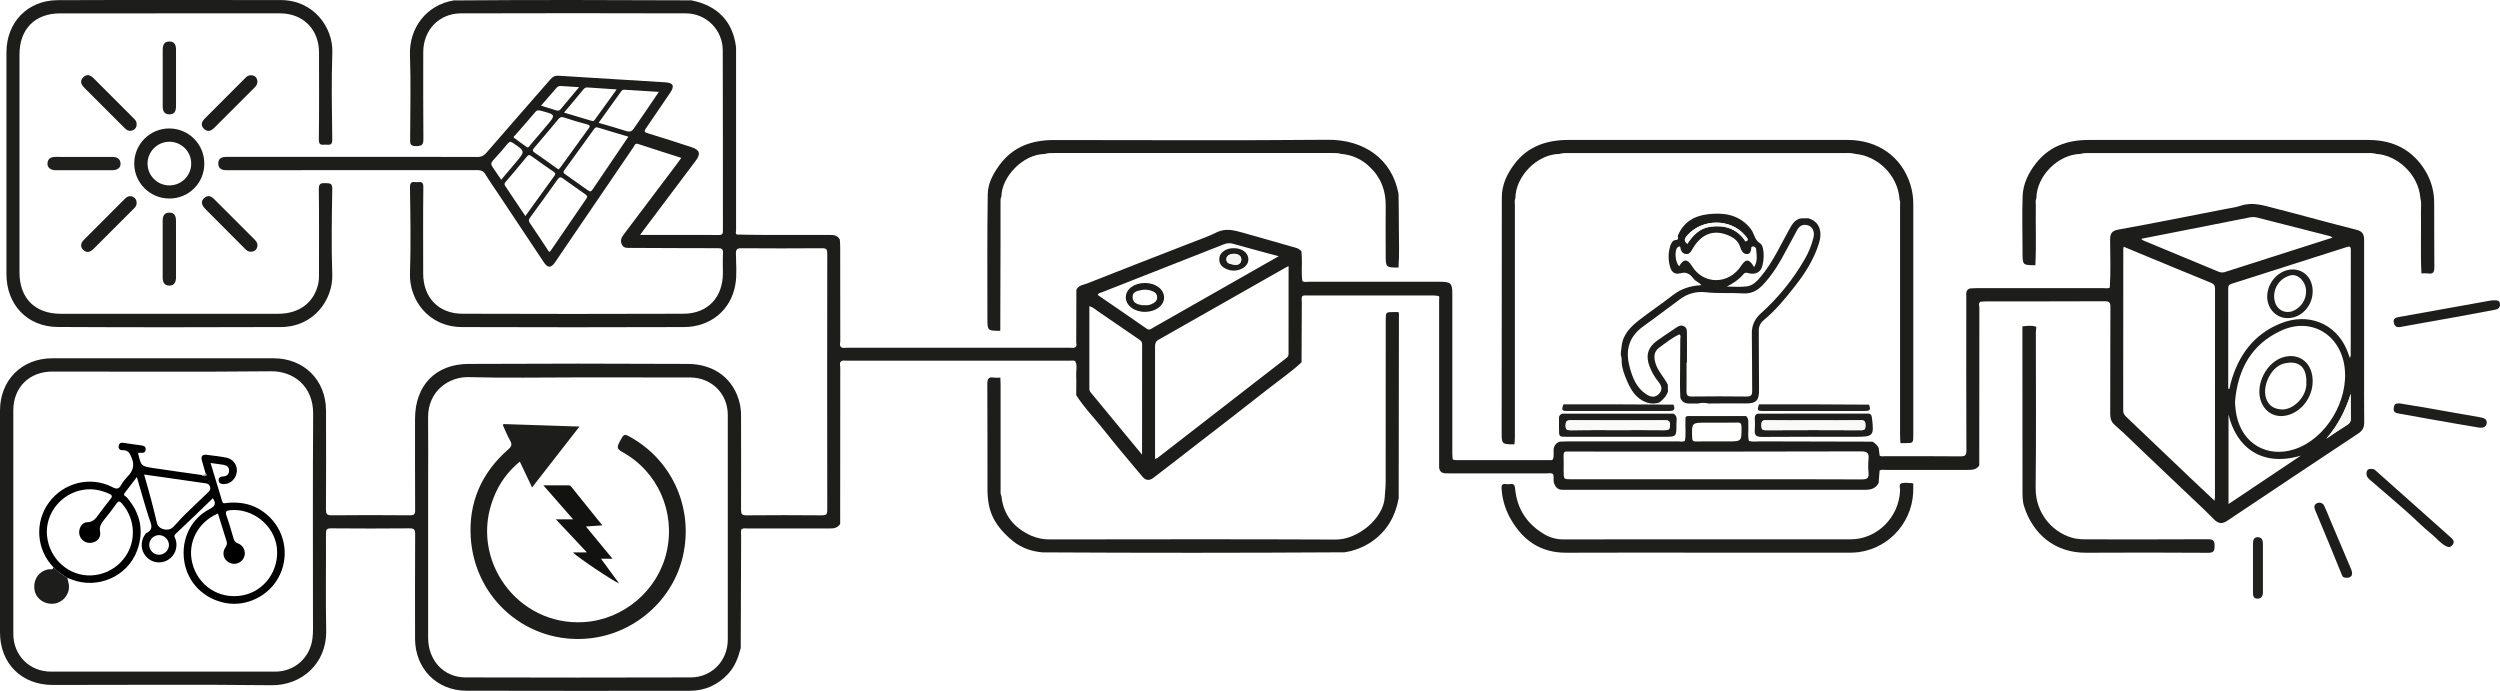
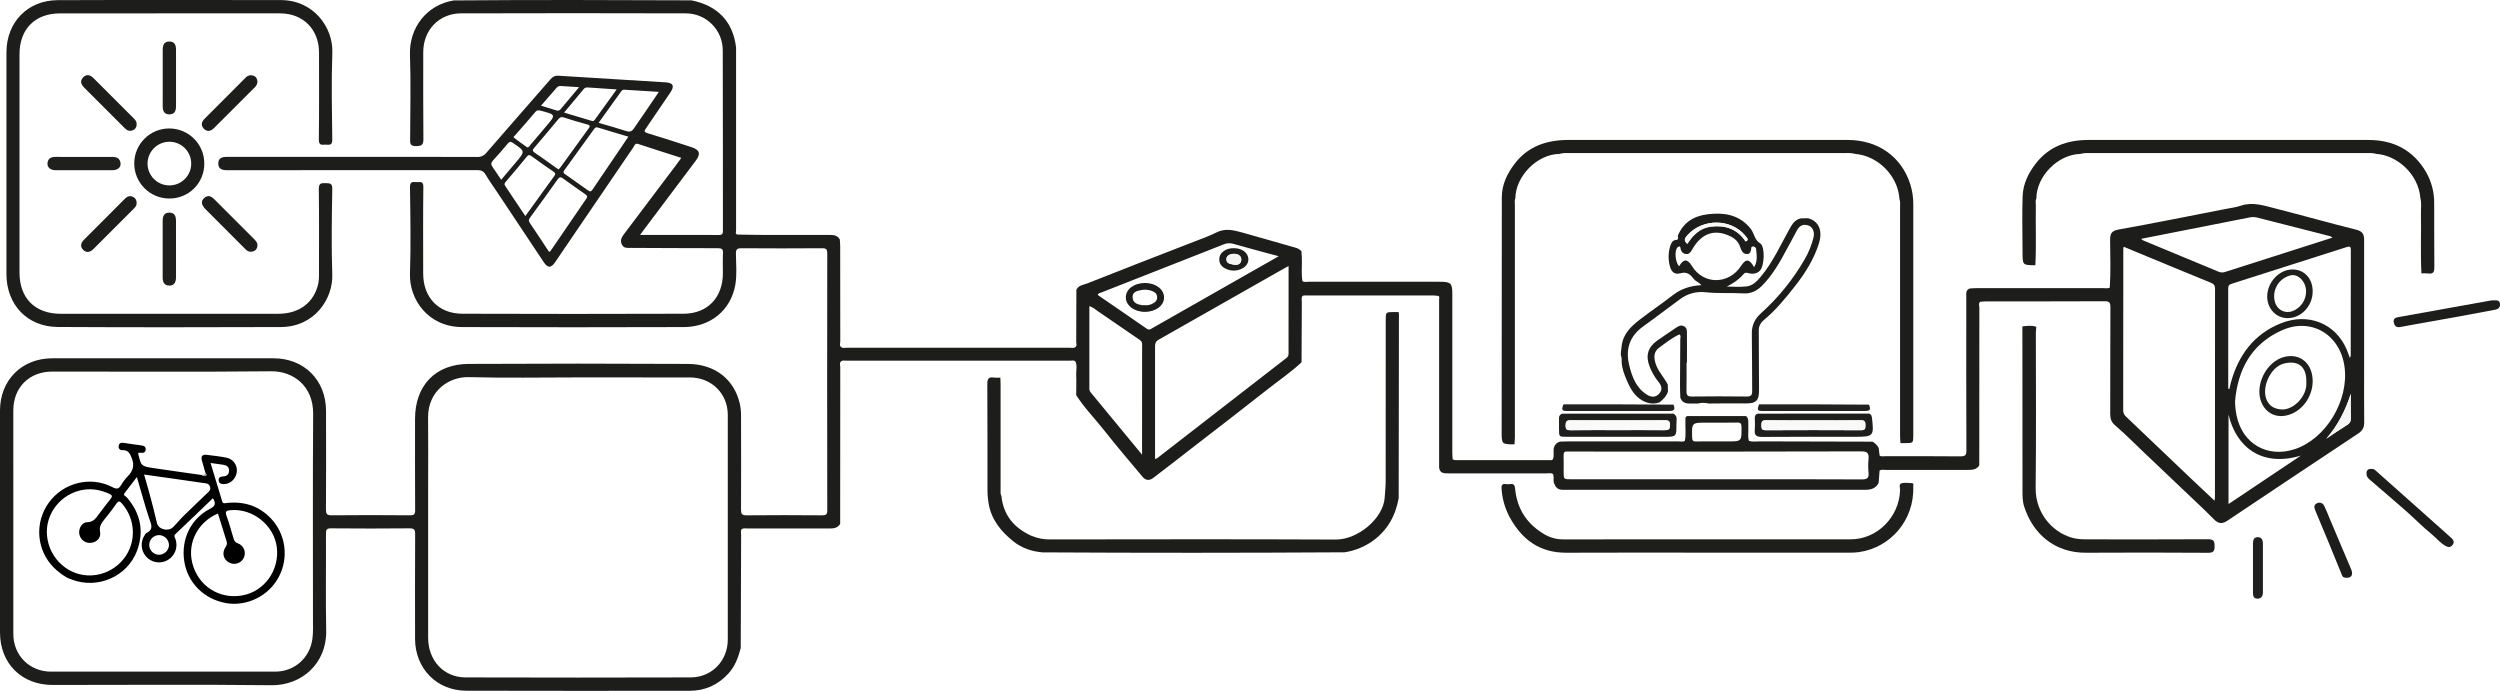
<svg xmlns="http://www.w3.org/2000/svg" id="egzsj6alrlo1" viewBox="0 0 2135.52 590.14" shape-rendering="geometricPrecision" text-rendering="geometricPrecision">
  <style>#egzsj6alrlo7_to {animation: egzsj6alrlo7_to__to 2000ms linear infinite normal forwards}@keyframes egzsj6alrlo7_to__to { 0% {transform: translate(0px,0px)} 50% {transform: translate(0px,-10px)} 100% {transform: translate(0px,0px)} }#egzsj6alrlo15 {animation: egzsj6alrlo15_c_o 2000ms linear infinite normal forwards}@keyframes egzsj6alrlo15_c_o { 0% {opacity: 1} 50% {opacity: 0} 100% {opacity: 1} }#egzsj6alrlo21 {animation: egzsj6alrlo21_c_o 2000ms linear infinite normal forwards}@keyframes egzsj6alrlo21_c_o { 0% {opacity: 1} 50% {opacity: 0} 100% {opacity: 1} }#egzsj6alrlo35_tr {animation: egzsj6alrlo35_tr__tr 2000ms linear infinite normal forwards}@keyframes egzsj6alrlo35_tr__tr { 0% {transform: translate(493.829px,454.035px) rotate(0deg)} 100% {transform: translate(493.829px,454.035px) rotate(360deg)} }#egzsj6alrlo36_ts {animation: egzsj6alrlo36_ts__ts 2000ms linear infinite normal forwards}@keyframes egzsj6alrlo36_ts__ts { 0% {transform: translate(496.49px,456.445px) scale(1,1)} 50% {transform: translate(496.49px,456.445px) scale(0.8,0.8)} 100% {transform: translate(496.49px,456.445px) scale(1,1)} }#egzsj6alrlo42 {animation: egzsj6alrlo42_c_o 2000ms linear infinite normal forwards}@keyframes egzsj6alrlo42_c_o { 0% {opacity: 1;animation-timing-function: cubic-bezier(0.42,0,0.58,1)} 50% {opacity: 0;animation-timing-function: cubic-bezier(0.42,0,0.58,1)} 100% {opacity: 1} }</style>
  <defs>
    <filter id="egzsj6alrlo40-filter" x="-400%" width="600%" y="-400%" height="600%">
      <feGaussianBlur id="egzsj6alrlo40-filter-blur-0" stdDeviation="0,0" result="result" />
    </filter>
    <filter id="egzsj6alrlo42-filter" x="-400%" width="600%" y="-400%" height="600%">
      <feGaussianBlur id="egzsj6alrlo42-filter-blur-0" stdDeviation="0,0" result="result" />
    </filter>
  </defs>
  <path id="egzsj6alrlo2" d="M952.9,254C954.71,250,959.01,249.81,962.24,248.52C992.31,236.52,1022.51,224.95,1052.66,213.19C1059.38,210.57,1066.23,208.19,1072.66,204.94C1080.29,201.13,1087.58,203.15,1094.9,205.16C1109.9,209.28,1124.75,213.73,1139.71,217.91C1141.797,218.379,1143.695,219.462,1145.16,221.02C1145.27,222.83,1145.4,224.64,1145.49,226.45C1145.8,233.18,1144.86,239.94,1146.01,246.65C1147.72,247.65,1149.6,247.13,1151.39,247.13Q1207.39,247.19,1263.39,247.13C1272.83,247.13,1274.03,248.31,1274.03,257.56Q1274.03,325.56,1274.03,393.56C1274.03,395.37,1274.26,397.18,1274.39,398.99C1275.151,399.238,1275.935,399.405,1276.73,399.49Q1316.87,399.49,1357.02,399.49C1358.02,399.49,1359.02,399.77,1359.82,398.91L1359.93,398.8C1361.28,395.63,1360.04,392.24,1360.79,389.02C1361.413,386.402,1363.44,384.347,1366.05,383.69C1368.21,383.63,1370.37,383.51,1372.53,383.51Q1419.93,383.51,1467.33,383.51C1469.1,383.51,1470.97,384.08,1472.67,383.02C1473.81,377.26,1472.86,371.44,1473.18,365.66C1473.26,364.14,1472.54,362.21,1475.03,361.86L1525.03,361.86C1527.62,364.4,1526.7,367.67,1526.89,370.71C1527.16,374.8,1526.25,378.94,1527.39,382.99C1530.45,384.1,1533.62,383.46,1536.72,383.47Q1584.87,383.66,1633.01,383.71C1635.195,384.979,1636.998,386.814,1638.23,389.02C1638.51,391.23,1638.78,393.45,1639.06,395.66C1640.6,396.6,1642.31,396.14,1643.94,396.14C1665.27,396.14,1686.61,396.05,1707.94,396.27C1711.94,396.27,1713.18,395.53,1713.16,391.27C1712.98,347.61,1713.04,303.94,1713.07,260.27C1713.07,257.46,1712.35,254.21,1716.07,252.85C1718.22,252.75,1720.38,252.56,1722.53,252.56Q1776.43,252.56,1830.32,252.56C1832.09,252.56,1833.97,253.14,1835.66,252.07C1836.53,238.6,1836.02,225.07,1835.93,211.65C1835.93,206.25,1836.86,203.65,1843.09,202.53C1873.43,197.1,1903.64,190.98,1933.9,185.08C1938.56,184.17,1943.34,183.59,1947.81,182.08C1957.67,178.83,1966.96,181.93,1976.21,184.29C1999.64,190.29,2022.92,196.83,2046.37,202.72C2051.6,204.03,2052.91,206.72,2052.9,211.39Q2052.82,265.13,2052.9,318.88C2052.9,335.04,2052.8,351.21,2052.97,367.37C2052.97,371.65,2051.52,374.37,2047.92,376.72Q1991.92,413.87,1936,451.29C1931.66,454.18,1928.35,453.84,1924.67,450.1C1915.85,441.1,1906.56,432.68,1897.51,423.97C1883.51,410.45,1869.14,397.24,1855.18,383.62C1850.25,378.81,1845.18,374.04,1839.93,369.52C1836.81,366.83,1836.01,363.74,1836.02,359.87C1836.11,329.54,1836.02,299.21,1836.18,268.87C1836.18,264.64,1835.11,263.75,1831.01,263.77C1797.34,263.95,1763.68,263.87,1730.01,263.89C1728.36,263.89,1726.71,264.1,1725.01,264.22C1723.22,265.65,1724.23,267.61,1724.23,269.22Q1724.11,336.6,1724.15,403.98C1721.93,407.59,1718.36,407.84,1714.66,407.84Q1679.52,407.84,1644.38,407.84C1642.6,407.84,1640.73,407.34,1639.02,408.32C1638.74,411.87,1638.47,415.41,1638.19,418.96C1635.89,423.47,1631.94,424.82,1627.19,424.82Q1497.57,424.82,1367.97,424.82C1363.74,424.82,1362.08,422.22,1360.78,418.91C1360.15,416.41,1361.1,413.74,1359.99,411.28C1358.28,410.28,1356.41,410.8,1354.63,410.8Q1312.78,410.74,1270.94,410.8C1267.25,410.8,1263.44,411,1262.76,405.94Q1262.76,334.06,1262.76,262.19C1262.76,261.19,1263.47,259.83,1261.96,259.19C1260.82,259.021,1259.672,258.91,1258.52,258.86Q1204.17,258.86,1149.84,258.86C1148.54,258.86,1147.17,258.51,1145.97,259.35C1144.91,261.04,1145.49,262.91,1145.48,264.68C1145.36,281.78,1145.31,298.87,1145.24,315.96C1135.89,324.61,1125.36,331.78,1115.4,339.66C1095.1,355.71,1074.54,371.43,1054.08,387.28C1042.21,396.48,1030.39,405.75,1018.42,414.81C1015.55,416.98,1012.23,417.01,1009.65,414Q1001.37,404.33,993.26,394.48C987.78,387.86,982.26,381.26,976.98,374.48C968.98,364.23,959.76,354.99,952.74,343.98C952.74,338.17,952.98,332.36,952.74,326.56C952.57,322.72,953.9,318.75,951.96,315.03L951.96,315.03C950.6,314.03,949.05,314.53,947.6,314.53Q851.98,314.53,756.36,314.53C754.91,314.53,753.36,314.07,752,315.03L752,315.03C750.24,316.47,751.21,318.44,751.21,320.11Q751.1,387,751.13,454C749.03,457.41,745.78,457.9,742.13,457.89Q707.26,457.78,672.38,457.89C670.6,457.89,668.73,457.39,667.02,458.37C665.96,460.07,666.54,461.94,666.53,463.71Q666.31,511.86,666.19,560.01C664.1,568.01,661.31,575.65,655.62,581.84C646.77,591.48,635.76,596.51,622.62,596.52C558.96,596.52,495.3,596.7,431.62,596.46C406.39,596.36,388.05,577.36,388,552.16Q387.89,507.41,388.07,462.67C388.07,458.8,387.18,457.73,383.22,457.76Q349.72,458.07,316.22,457.76C312.65,457.76,311.87,458.76,311.89,462.17C312.04,489.83,311.54,517.51,312.09,545.17C312.64,573.22,291.02,592.06,265.4,591.77C203.07,591.06,140.74,591.54,78.4,591.54C51.88,591.54,33.45,573.16,33.45,546.7L33.45,357.18C33.45,331.18,52.05,312.51,78.12,312.5Q172.61,312.5,267.12,312.5C293.12,312.5,311.84,331.08,311.94,357.13Q312.12,399.37,311.89,441.62C311.89,445.38,312.63,446.62,316.69,446.62Q350.19,446.29,383.69,446.62C387.2,446.62,388.08,445.71,388.06,442.24C387.91,416.24,387.98,390.24,387.98,364.24C387.98,335.86,405.34,317.46,433.58,317.31Q527.33,316.81,621.07,317.31C644.14,317.4,660.72,330.53,665.45,351.48C666.164,354.9,666.499,358.387,666.45,361.88C666.52,388.55,666.56,415.21,666.45,441.88C666.45,445.55,667.31,446.68,671.12,446.64Q703.37,446.35,735.62,446.64C738.98,446.64,740.11,445.99,740.1,442.38Q739.93,332.64,740.1,222.89C740.1,219.45,739.29,218.47,735.75,218.49Q701.25,218.75,666.75,218.49C662.9,218.49,662.04,219.6,662.08,223.27C662.17,232.09,663.08,241,661.56,249.73C657.81,271.24,640.46,285.73,617.76,285.83Q523.01,286.15,428.27,285.83C399.02,285.77,382.95,262.08,383.66,240.32C384.46,215.69,384.01,191,383.66,166.32C383.6,161.45,385.97,161.79,389.07,162.02C391.84,162.23,395.17,160.55,395.07,166.16C394.76,190.82,394.94,215.48,394.94,240.16C394.94,260.5,408.02,274.37,428.36,274.44Q522.86,274.77,617.36,274.44C638.01,274.36,650.93,260.49,650.95,239.73C650.95,234.07,650.72,228.39,651.03,222.73C651.23,219.11,649.92,218.45,646.55,218.46C621.73,218.46,596.9,218.31,572.08,218.2C569.28,218.2,566.33,218.67,564.69,215.42C563.05,212.17,564.2,209.42,566.25,206.73Q588.72,177.06,611.06,147.3C612.45,145.46,613.79,143.58,615.43,141.3C602.87,137.3,590.71,133.44,578.61,129.43C575.82,128.51,575.53,130.73,574.61,132.05Q543.61,177.41,512.79,222.83C511.01,225.44,509.29,228.1,507.47,230.68C504.04,235.51,501.32,235.47,497.97,230.45Q478.45,201.17,458.97,171.84C455.38,166.44,451.58,161.16,448.25,155.59C446.47,152.59,444.4,151.75,441.04,151.75Q340.54,151.9,240.04,151.82C235.71,151.82,231.37,151.82,227.04,151.82C223.09,151.82,219.9,150.66,219.9,146.09C219.9,141.52,223.06,140.45,227.04,140.45Q286.79,140.45,346.54,140.45C378.03,140.45,409.54,140.4,441.03,140.53C444.143,140.687,447.134,139.303,449.03,136.83C467.11,115.92,485.4,95.18,503.53,74.32C505.45,72.11,507.39,70.94,510.36,71.12C540.92,73.04,571.48,74.87,602.04,76.78C608.53,77.19,609.79,79.95,606.1,85.41C599.2,95.61,592.31,105.81,585.32,115.95C583.78,118.2,583.32,119.23,586.69,120.24C599.27,124.01,611.69,128.12,624.22,132.18C631.13,134.43,632.22,137.81,627.84,143.63Q605.35,173.63,582.84,203.51C582.18,204.4,581.53,205.3,580.21,207.13L614.82,207.13C625.65,207.13,636.48,207.04,647.31,207.19C650.06,207.19,650.98,206.59,650.97,203.66C650.88,152.33,651.04,101,650.83,49.66C650.897,41.202,647.566,33.071,641.583,27.093C635.601,21.114,627.468,17.787,619.01,17.86Q523.01,17.57,427.01,17.86C408.45,18,395,32.17,395,50.92C395,75.58,394.86,100.25,395.12,124.92C395.17,129.78,394.19,131.14,389.06,131.26C383.22,131.4,383.79,128.43,383.8,124.67C383.87,100.84,384.47,76.98,383.65,53.18C382.88,30.9,397.2,10.76,421,6.81C488.65,6.26,556.3,6.42,624,6.73C646.49,11.16,659.65,25,662.21,47Q662.21,125.13,662.21,203.26C662.21,204.42,661.38,205.94,663,206.8C670.79,206.92,678.58,207.11,686.37,207.13Q714.51,207.2,742.67,207.13C746.15,207.13,749.06,207.76,750.83,211.05C750.94,213.05,751.15,215.05,751.15,217.05C751.15,244.05,751.15,270.97,751.22,297.93C751.22,299.61,750.22,301.57,752.01,303.01L752.01,303.01C753.37,304.01,754.92,303.51,756.37,303.51Q852,303.51,947.61,303.51C949.06,303.51,950.61,303.97,951.97,303.01L951.97,303.01C953.64,301.75,952.76,299.95,952.77,298.44C952.89,283.61,952.88,268.81,952.9,254ZM527.32,328.83C496.17,328.83,465,329.44,433.87,328.59C417.32,328.13,398.87,340.07,399.12,363.31C399.35,382.46,399.17,401.62,399.17,420.78Q399.17,486,399.17,551.22C399.17,570.59,412.5,585.03,431.03,585.09Q527.24,585.37,623.45,585.09C641.56,585.04,655.12,570.88,655.13,552.78Q655.19,456.78,655.13,360.87C655.13,342.54,641.13,328.87,622.76,328.87Q575.05,328.81,527.32,328.83ZM44.83,451.48Q44.83,499.7,44.83,547.94C44.83,566.3,58.7,580.15,77.02,580.16Q172.72,580.16,268.44,580.16C284.95,580.16,298.06,568.55,300.3,552.27C301.06,546.78,300.79,541.27,300.79,535.81C300.79,477.17,300.56,418.52,300.94,359.89C301.09,336.2,284.01,323.4,265.05,323.6C202.75,324.23,140.44,323.83,78.13,323.84C58.42,323.84,44.83,337.39,44.82,357.02Q44.81,404.26,44.83,451.48ZM1925.15,434.18C1925.32,432.55,1925.48,431.78,1925.48,431Q1925.48,342,1925.55,253.07C1925.55,250.26,1924.55,249.01,1922.06,247.98C1904.22,240.73,1886.44,233.32,1868.64,225.98C1861.64,223.08,1854.64,220.16,1847.52,217.21C1847.37,217.707,1847.26,218.215,1847.19,218.73Q1847.19,287.96,1847.11,357.18C1847.11,359.67,1848.24,361.1,1849.87,362.66Q1877.76,389.13,1905.55,415.72C1911.88,421.72,1918.26,427.69,1925.15,434.18ZM1134.15,233.74C1132.76,234.44,1132.15,234.74,1131.62,235.03Q1077.45,265.82,1023.25,296.57C1020.6,298.06,1020.1,299.81,1020.1,302.51Q1020.21,347.99,1020.1,393.51L1020.1,398.51C1020.73,398.357,1021.341,398.133,1021.92,397.84Q1076.99,355.16,1132.02,312.48C1133.25,311.48,1134.13,310.59,1134.13,308.83C1134.15,284,1134.17,259.23,1134.17,233.74ZM1499.55,415.83C1541.02,415.83,1582.55,415.74,1623.97,415.96C1628.75,415.96,1629.97,414.52,1629.56,410.13C1629.195,406.312,1629.195,402.468,1629.56,398.65C1630.06,393.65,1628.69,392.01,1623.23,392.02Q1499.32,392.34,1375.39,392.17C1374.391,392.23,1373.389,392.23,1372.39,392.17C1369.63,391.81,1369,393.17,1369.08,395.64C1369.24,400.13,1369.13,404.64,1369.13,409.13C1369.13,415.85,1369.13,415.85,1375.61,415.85ZM1942.63,349.05C1942.688,353.254,1943.147,357.443,1944,361.56C1949,385.56,1970.21,397.73,1993.42,390.2C2020.13,381.53,2040.07,348.69,2036.16,319.73C2032.44,292.17,2007.64,277.23,1982.34,288.73C1956.64,300.38,1945.11,321.9,1942.65,349.05ZM1936.81,338.53L1937.81,338.72C1938.19,337.01,1938.51,335.28,1938.97,333.59C1945.41,309.98,1958.65,291.85,1981.85,282.59C2005.05,273.33,2028.13,282.59,2037.79,304.45C2038.79,306.79,2039.6,309.23,2040.79,312.3C2041.082,311.642,2041.303,310.955,2041.45,310.25Q2041.45,265.04,2041.54,219.84C2041.54,216.62,2040.21,216.84,2037.87,217.54Q1988.79,233.27,1939.68,248.86C1937.52,249.54,1936.8,250.5,1936.81,252.69Q1936.88,295.58,1936.83,338.53ZM1862.47,210.44C1863.25,211.12,1863.56,211.56,1863.98,211.73Q1896.38,225.19,1928.78,238.63C1930.637,239.365,1932.703,239.365,1934.56,238.63C1964.89,228.92,1995.22,219.23,2025.86,209.44C2025.318,208.951,2024.709,208.544,2024.05,208.23Q1992.67,200.17,1961.29,192.23C1959.174,191.75,1956.976,191.75,1954.86,192.23C1924.23,198.31,1893.58,204.33,1862.49,210.44ZM1009,394.83C1009,362.44,1009,331.47,1009.06,300.5C1009.06,297.93,1007.49,297.12,1005.87,296C994.34,288.1,982.87,280.16,971.28,272.29C969.05,270.77,967.03,268.8,964,267.95L964,337.78C963.854,339.095,964.211,340.417,965,341.48C979.43,358.89,993.78,376.35,1009,394.83ZM1125.71,225.34C1112.05,221.63,1099.42,218.29,1086.87,214.71C1084.169,213.912,1081.274,214.089,1078.69,215.21Q1026.58,235.73,974.44,256.21C973.35,256.64,971.78,256.61,971.15,258.42C985.09,268,999.08,277.52,1012.97,287.21C1015.29,288.83,1016.67,287.37,1018.31,286.44Q1065.96,259.33,1113.6,232.21ZM502.44,221.55C503.03,221.27,503.44,221.21,503.61,220.98C513.83,206,524,191.07,534.28,176.17C535.68,174.17,534.76,173.32,533.22,172.25C526.96,167.88,520.69,163.51,514.53,158.99C512.53,157.51,511.37,157.45,509.8,159.67C502.03,170.67,494.12,181.54,486.18,192.41C485.05,193.96,484.82,195.09,485.98,196.8C491.55,205,497,213.31,502.44,221.55ZM1937.07,360.55L1937.07,437L1998.91,395.63C1964.63,405.88,1943.37,387.57,1937.07,360.55ZM570.23,123.18C561.32,120.53,552.74,118.06,544.23,115.4C542.23,114.78,541.56,115.77,540.65,117.04Q528.15,134.42,515.57,151.76C514.4,153.36,514.57,154.11,516.13,155.2Q525.95,162,535.64,169.01C537.33,170.25,538.28,170.31,539.56,168.41C549.64,153.41,559.84,138.48,570.23,123.18ZM482.2,191C490.65,179.29,498.61,168.23,506.61,157.21C507.61,155.78,508.61,154.72,506.45,153.21C499.98,148.83,493.62,144.3,487.29,139.72C485.78,138.63,484.88,138.57,483.61,140.1Q474.61,151.1,465.33,161.87C464.33,163.06,464.07,163.87,465,165.29C470.68,173.7,476.26,182.12,482.2,191ZM510.6,151.17C511.193,150.576,511.75,149.948,512.27,149.29C520.27,138.24,528.27,127.14,536.27,116.13C538.02,113.74,537.06,113.27,534.76,112.64C528.19,110.85,521.62,109.01,515.18,106.8C512.72,105.96,511.61,106.8,510.18,108.48C503.48,116.55,496.76,124.61,489.92,132.56C488.29,134.46,487.92,135.44,490.37,137.05C496.48,141.05,502.37,145.46,508.37,149.69C509.07,150.18,509.76,150.62,510.6,151.18ZM596.24,84.92C586.17,84.29,576.79,83.72,567.41,83.12C566.22,83.04,565.17,83,564.35,84.12C557.92,93.12,551.45,102.12,544.77,111.36C553.15,113.83,560.96,115.95,568.64,118.47C571.43,119.39,573.33,118.47,574.64,116.56C581.83,106.28,588.82,95.86,596.24,84.93ZM515.24,102.62C523.4,105.05,530.87,107.27,538.32,109.52C539.48,109.87,540.49,110.19,541.38,108.94C547.5,100.4,553.66,91.94,560.22,82.82C551.36,82.23,543.42,81.73,535.48,81.16C534.147,80.991,532.824,81.538,532,82.6C526.63,89.09,521.2,95.55,515.27,102.63ZM1499.68,383.51L1509.15,383.51C1521.24,383.51,1521.15,383.51,1521.06,371.29C1521.06,368.24,1520.27,367.29,1517.18,367.4C1508.56,367.61,1499.92,367.47,1491.29,367.47C1478.43,367.47,1478.52,367.47,1478.9,380.19C1478.97,382.77,1479.64,383.64,1482.26,383.56C1488.09,383.4,1493.91,383.51,1499.71,383.52ZM483.68,132.28C485.45,132.43,485.79,131.08,486.47,130.28C491.01,124.97,495.47,119.6,500.02,114.28C508.36,104.46,508.37,104.48,495.81,101.12C493.81,100.59,492.3,100.2,490.6,102.26C485.08,108.92,479.24,115.32,473.6,121.85C473.06,122.49,471.55,123.31,472.6,124.17C476.31,127.06,480.15,129.69,483.74,132.29ZM461.56,160C465.99,154.76,470.07,150,474.13,145.13C482.18,135.58,482.13,135.64,471.62,128.56C469.73,127.28,468.76,127.22,467.25,129.02C463.12,134.02,458.84,138.87,454.47,143.64C452.62,145.64,452.88,147.29,454.34,149.32C456.76,152.72,459,156.22,461.56,160ZM495.56,96.74C500.46,98.24,504.56,99.51,508.7,100.74C509.955,101.276,511.414,100.898,512.25,99.82C517.31,93.69,522.45,87.64,528.11,80.91C522.38,80.56,517.47,80.3,512.57,79.91C511.081,79.75,509.62,80.398,508.74,81.61C504.51,86.58,500.21,91.42,495.53,96.77ZM2020.56,381.19C2026.56,377.19,2032.49,373.08,2038.56,369.25C2040.619,368.16,2041.806,365.926,2041.56,363.61C2041.39,356.67,2041.5,349.72,2041.5,342.77C2037.05,356.83,2030.59,369.83,2020.55,381.22Z" transform="matrix(1 0 0 1 -33.45 -6.445)" fill="rgb(29,30,27)" stroke="none" stroke-width="1" />
  <path id="egzsj6alrlo3" d="M39,146.16L39,51.16C39,25.57,57,6.68,82.73,6.57C146.22,6.3,209.73,6.47,273.2,6.49C301.8,6.49,318.09,30.28,317.37,51.3C316.51,76.1,316.99,100.96,317.31,125.78C317.38,131.33,314.16,129.86,311.31,129.99C308.46,130.12,305.79,130.77,305.85,125.77C306.18,100.94,306,76.11,306,51.28C306,31.65,292.5,17.9,272.87,17.85C237.2,17.76,201.54,17.85,165.87,17.85Q125.38,17.85,84.87,17.85C63.38,17.85,50.15,31.23,50.15,52.85L50.15,239.3C50.15,261.12,63.37,274.44,85.27,274.47Q143.51,274.56,201.75,274.47C224.91,274.47,248.08,274.52,271.24,274.47C289.24,274.42,301.91,264.79,305.42,248.47C305.82,246.348,306.001,244.19,305.96,242.03C305.96,217.36,306.16,192.7,305.83,168.03C305.77,163.16,307.54,162.69,311.46,162.88C314.93,163.06,317.4,162.51,317.32,167.88C316.93,192.2,316.47,216.56,317.32,240.88C318.07,261.38,302.46,285.71,273.23,285.8C209.74,286,146.23,286.11,82.76,285.74C56.74,285.56,39,266.65,39,240.64Z" transform="matrix(1 0 0 1 -33.49 -6.43)" fill="rgb(29,30,27)" stroke="none" stroke-width="1" />
  <path id="egzsj6alrlo4" d="M1656.07,176.79C1654.8,155.92,1637.07,139.51,1618.34,137.91C1615.762,137.267,1613.103,137.014,1610.45,137.16L1373.56,137.16C1370.9,137.16,1368.23,137.04,1365.66,137.9C1346.42,138.11,1328.1,157.07,1327.93,175.78C1327.06,177.7,1327.52,179.72,1327.51,181.69Q1327.51,280.89,1327.51,380.07C1327.51,382.07,1327.28,384.07,1327.15,386.01C1316.21,385.95,1316.2,385.95,1316.21,374.82Q1316.27,274.82,1316.36,174.89C1316.36,164.14,1320.86,154.89,1327.15,146.53C1338.7,131.26,1354.84,125.97,1373.32,125.97Q1492.54,126.03,1611.75,125.97C1637.69,125.97,1657.82,140.29,1665.27,163.82C1666.992,169.322,1667.859,175.055,1667.84,180.82Q1667.92,279.28,1667.84,377.76C1667.84,384.93,1667.84,384.93,1660.9,384.93L1656.9,384.93C1656.77,382.93,1656.54,380.93,1656.54,378.99Q1656.54,280.8,1656.54,182.61C1656.48,180.73,1656.94,178.71,1656.07,176.79Z" transform="matrix(1 0 0 1 -33.49 -6.43)" fill="rgb(29,30,27)" stroke="none" stroke-width="1" />
  <path id="egzsj6alrlo5" d="M924,478.27C914.73,477.49,906.07,474.52,898.93,468.74C888.87,460.6,880.75,450.93,878.14,437.5C877.3,432.825,876.918,428.079,877,423.33C876.94,393.73,877.07,364.13,876.86,334.53C876.86,330.08,877.86,328.21,882.45,328.95C884.296,329.116,886.152,329.132,888,329C888.07,330.83,888.2,332.65,888.2,334.48Q888.2,379.21,888.2,423.95C888.2,426.1,887.89,428.29,888.93,430.33C890.66,446.6,899.78,457.33,914.26,463.99C919.57,466.272,925.313,467.371,931.09,467.21C1012.25,467.13,1093.41,466.93,1174.57,467.32C1193.26,467.41,1215.14,449.42,1216.31,431.4C1216.61,426.84,1217.14,422.24,1217.14,417.66Q1217.25,348.91,1217.19,280.17C1217.19,272.99,1217.19,272.99,1224.13,272.99L1228.13,272.99C1228.3,273.455,1228.414,273.938,1228.47,274.43Q1228.38,353.21,1228.26,431.98C1225.49,447.31,1218.37,459.98,1205.4,468.98C1198.398,473.786,1190.397,476.942,1182,478.21Q1053,479,924,478.27Z" transform="matrix(1 0 0 1 -33.49 -6.43)" fill="rgb(29,30,27)" stroke="none" stroke-width="1" />
-   <path id="egzsj6alrlo6" d="M1228.11,235C1217.17,234.94,1217.17,234.94,1217.17,223.81C1217.17,209.98,1217,196.15,1217.17,182.33C1217.37,169.01,1212.81,157.57,1203.17,148.67C1196.665,142.401,1188.178,138.596,1179.17,137.91C1176.61,137.04,1173.95,137.15,1171.3,137.15L934.3,137.15C931.49,137.15,928.67,137.04,925.95,137.96C907.34,138.03,889.11,157.61,888.95,173.96C887.95,175.96,888.15,178.15,888.14,180.29C888.14,191.77,888.14,203.24,888.14,214.71Q888.07,251.87,887.94,289.01C876.94,289.01,876.94,289.01,876.94,278.01C876.94,242.71,876.68,207.41,877.23,172.12C877.37,163.01,881.91,154.66,887.38,147.24C898.88,131.63,915,126.05,933.69,126.05C1011.62,126.05,1089.55,126.55,1167.48,125.82C1198.48,125.53,1222.64,142.11,1228.13,172.08C1228.23,181.18,1228.47,190.28,1228.4,199.37C1228.36,211.21,1229,223.12,1228.11,235Z" transform="matrix(1 0 0 1 -33.49 -6.43)" fill="rgb(29,30,27)" stroke="none" stroke-width="1" />
  <g id="egzsj6alrlo7_to" transform="translate(0,0)">
    <g id="egzsj6alrlo7" transform="translate(0,0)">
      <path id="egzsj6alrlo8" d="M1468,292.08C1461.7,295.02,1456.28,299.33,1450.74,303.43C1446.13,306.84,1446.11,311.43,1447.52,316.34C1449.52,323.43,1454.97,328.59,1458.16,335.02L1458.25,340.96C1456.96,344.96,1454.13,347.67,1451,350.18C1447.446,351.463,1443.554,351.463,1440,350.18C1431,346.99,1426.59,339.55,1423.14,331.4C1421.06,326.47,1419.05,321.46,1418.76,315.98C1418.76,313.98,1418.85,311.9,1418.05,309.98L1418.05,307.25L1418.71,302.08C1419.85,291.59,1426.91,285.08,1434.53,279.19C1443.77,272.07,1453.47,265.57,1462.68,258.38C1469.68,252.95,1477.84,250.44,1486.74,250.05C1485.1,247.58,1482.19,247.05,1480.45,244.84C1477.62,241.26,1474.86,238.19,1469,239.84C1463.85,241.25,1461,238.69,1459.75,233.2C1458.362,227.635,1458.552,221.793,1460.3,216.33C1461.15,213.83,1462.3,211.6,1465.09,211.41C1468.23,211.18,1466.28,208.72,1466.75,207.59C1471.61,196.18,1480.62,190.84,1492.3,189.44C1505.64,187.83,1518.13,189.56,1527.71,200.35C1528.698,201.45,1529.56,202.658,1530.28,203.95C1532.28,207.53,1532.64,211.56,1537.04,214.3C1541.44,217.04,1540.71,233.57,1536.86,237.59C1533.99,240.59,1530.11,240.68,1526.63,239.65C1524.49,239.01,1523.63,239.59,1522.55,240.89C1518.73,245.32,1514.01,248.46,1508.55,251.23C1514.23,251.23,1519.97,251.76,1525.55,251.07C1530.46,250.46,1533.99,247.07,1537.28,243.13C1548.28,230.08,1554.93,214.53,1563.28,199.95C1565.34,196.35,1567.87,193.72,1572.03,192.95L1578.03,192.85C1587.83,195.54,1590.33,204.37,1587.31,214.08C1583.12,227.6,1575.73,239.41,1567.1,250.46C1558.74,261.17,1550.16,271.67,1539.55,280.36C1537.033,282.593,1535.667,285.849,1535.84,289.21C1536.02,305.87,1535.9,322.53,1536.08,339.21C1536.18,348.72,1533.69,351.21,1524.08,351.05C1513.76,350.9,1503.43,351.05,1493.08,351.12C1490.068,350.355,1486.912,350.355,1483.9,351.12L1476.43,351.12C1472.79,351.12,1470.08,349.73,1468.84,346.12C1468.74,342.46,1468.53,338.81,1468.55,335.12C1468.61,322.12,1468.78,309.18,1468.8,296.21C1468.79,294.79,1469.66,293.15,1468,292.08ZM1474.48,316.25L1474.15,316.25C1474.15,324.41,1474.25,332.57,1474.1,340.73C1474.03,344.24,1475.29,345.19,1478.8,345.14Q1502.03,344.84,1525.28,345.14C1529.02,345.19,1530.28,344.14,1530.21,340.39C1530.01,324.06,1530.21,307.72,1529.92,291.39C1529.81,284.17,1532.49,278.72,1537.83,273.93C1552.585,260.658,1565.144,245.132,1575.04,227.93C1578.495,222.04,1581.059,215.671,1582.65,209.03C1583.73,204.4,1581.79,200.19,1578.24,199.03C1573.72,197.53,1570.56,199.15,1568.4,203.36C1565.74,208.53,1562.83,213.57,1560.1,218.71C1554.1,230.05,1547.79,241.2,1538.68,250.45C1534.27,254.93,1529.13,257.45,1522.68,257.05C1511.87,256.39,1501.03,257.27,1490.23,256.05C1482.518,255.189,1474.769,257.318,1468.58,262C1458.08,269.64,1447.82,277.61,1437.26,285.15C1425.5,293.54,1421.82,304.71,1425.18,318.39C1427.64,328.39,1431.09,337.95,1440.52,343.69C1444.08,345.85,1447.85,346.11,1450.91,342.54C1453.97,338.97,1452.71,335.85,1450.21,332.68C1446.959,328.662,1444.36,324.156,1442.51,319.33C1439.08,310.16,1441.06,303.14,1448.98,297.44C1454.11,293.74,1459.43,290.32,1464.65,286.75C1466.89,285.22,1469.18,283.63,1471.98,285.11C1474.78,286.59,1474.45,289.32,1474.49,291.74C1474.58,299.92,1474.5,308.09,1474.5,316.25ZM1531.84,234.65C1535.16,229.3,1533.93,224.15,1533.59,219.17C1533.422,217.948,1532.403,217.021,1531.17,216.97C1528.98,216.79,1529.52,218.65,1529.27,219.76C1528.87,221.48,1528.39,223.08,1526.42,223.4C1524.55,223.717,1522.675,222.861,1521.69,221.24C1520.965,220.136,1520.408,218.929,1520.04,217.66C1518.7,213.23,1515.73,210.31,1511.67,208.32C1498.26,201.74,1486.97,205.53,1479.07,219.37C1477.87,221.47,1476.72,223.56,1473.96,223.43C1471.2,223.3,1469.53,221.43,1469.03,218.7C1468.89,217.91,1469.03,216.86,1467.8,216.97C1467.164,217.094,1466.597,217.45,1466.21,217.97C1463.66,221.36,1464.64,230.71,1467.82,233.87C1471.56,227.4,1474.82,227.33,1478.73,233.65C1488.61,249.82,1510.28,249.72,1520.79,233.46C1524.77,227.31,1527.83,227.42,1531.86,234.65ZM1474.84,214.72C1479.62,207.29,1485.6,201.26,1494.67,200.06C1506.25,198.54,1516.43,201.4,1523.67,211.34C1524.09,211.91,1524.05,213.06,1525.33,212.34C1525.816,212.176,1526.185,211.776,1526.31,211.279C1526.435,210.782,1526.3,210.255,1525.95,209.88C1525.383,209.061,1524.772,208.273,1524.12,207.52C1511.82,193.03,1487.93,192.95,1475.03,207.21C1472.78,209.72,1471.24,211.78,1474.81,214.72Z" transform="matrix(1 0 0 1 -33.49 -6.43)" fill="rgb(29,30,27)" stroke="none" stroke-width="1" />
      <path id="egzsj6alrlo9" d="M1474.81,214.72C1471.24,211.78,1472.81,209.72,1475.04,207.23C1487.94,192.97,1511.83,193.05,1524.13,207.54C1524.782,208.293,1525.393,209.081,1525.96,209.9C1526.31,210.275,1526.445,210.802,1526.32,211.299C1526.195,211.796,1525.826,212.196,1525.34,212.36C1524.06,213.06,1524.1,211.91,1523.68,211.36C1516.4,201.42,1506.22,198.56,1494.68,200.08C1485.57,201.26,1479.59,207.29,1474.81,214.72Z" transform="matrix(1 0 0 1 -33.49 -6.43)" fill="rgb(249,249,249)" stroke="none" stroke-width="1" />
    </g>
  </g>
  <path id="egzsj6alrlo10" d="M1772.11,233C1761.17,232.94,1761.18,232.94,1761.16,221.82C1761.16,205.82,1760.65,189.82,1761.24,173.88C1761.63,163.56,1766.1,154.31,1772.45,146.14C1783.83,131.47,1799.45,126,1817.36,125.99Q1937,125.99,2056.65,125.99C2078.02,125.99,2094.92,134.6,2105.89,153.46C2110.47,161.49,2112.85,170.586,2112.79,179.83C2112.95,197.98,2112.7,216.14,2112.93,234.28C2112.99,238.61,2112.18,240.81,2107.38,240C2105.553,239.845,2103.717,239.845,2101.89,240C2101.02,222.75,2101.79,205.5,2101.48,188.25C2101.4,184.14,2102.12,179.99,2101.02,175.91C2099.43,154.72,2080.6,138.91,2063.35,137.91C2060.77,137.04,2058.1,137.17,2055.44,137.17L1818.56,137.17C1815.9,137.17,1813.23,137.05,1810.65,137.91C1791.46,138.29,1773.06,156.91,1772.98,175.91C1771.98,177.79,1772.55,179.81,1772.51,181.77C1772.23,198.87,1773,216,1772.11,233Z" transform="matrix(1 0 0 1 -33.49 -6.43)" fill="rgb(29,30,27)" stroke="none" stroke-width="1" />
  <path id="egzsj6alrlo11" d="M1493,478.51C1452.51,478.51,1412,478.37,1371.52,478.57C1348.52,478.68,1333.22,467.16,1322.79,447.69C1318.932,440.327,1316.666,432.235,1316.14,423.94C1315.91,421.03,1316.55,419.44,1319.85,419.94C1321.007,420.115,1322.183,420.115,1323.34,419.94C1326.5,419.48,1327.41,420.65,1327.72,423.94C1329.4,441.64,1338.34,454.76,1353.78,463.43C1358.592,466.02,1363.997,467.309,1369.46,467.17Q1491.95,467.17,1614.46,467.12C1636.8,467.12,1655.74,448.31,1656.55,425.31C1656.62,423.26,1655.42,420.06,1657.43,419.4C1660.28,418.46,1663.68,418.94,1666.82,419.18C1668.41,419.31,1667.82,421.03,1667.82,422.08C1668.82,450.26,1648.82,474.22,1621.27,478.08C1618.358,478.437,1615.424,478.591,1612.49,478.54Z" transform="matrix(1 0 0 1 -33.49 -6.43)" fill="rgb(30,31,28)" stroke="none" stroke-width="1" />
  <path id="egzsj6alrlo12" d="M1772.94,285.61C1772.79,287.42,1772.53,289.23,1772.53,291.03C1772.53,335.03,1772.9,379.03,1772.35,423.03C1772.06,446.42,1788.85,463.03,1806.35,466.46C1809.611,467.002,1812.916,467.233,1816.22,467.15C1850.55,467.15,1884.88,467.29,1919.22,467.05C1924.03,467.05,1925.3,468.14,1925.22,472.98C1925.22,477.58,1923.93,478.65,1919.43,478.63C1884.77,478.43,1850.1,478.35,1815.43,478.58C1789.08,478.75,1770.04,462.94,1762.43,438.76C1761.04,434.31,1761.12,429.45,1761.12,424.71Q1761.12,354.97,1761.03,285.23C1765,284.82,1769,284.15,1772.94,285.61Z" transform="matrix(1 0 0 1 -33.49 -6.43)" fill="rgb(30,30,28)" stroke="none" stroke-width="1" />
  <path id="egzsj6alrlo13" d="M1630,359.73C1632,360.27,1632.34,361.81,1632.55,363.55C1634.39,378.77,1633.75,379.55,1618.55,379.55C1591.92,379.55,1565.28,379.44,1538.65,379.66C1533.82,379.66,1531.92,378.31,1532.44,373.43C1532.675,370.274,1532.675,367.106,1532.44,363.95C1532.35,361.86,1532.87,360.36,1535.03,359.77ZM1582.56,365.48C1569.07,365.48,1555.56,365.6,1542.11,365.4C1538.57,365.34,1538.11,366.77,1538.11,369.78C1538.11,372.54,1538.44,373.94,1541.83,373.92Q1582.53,373.71,1623.22,373.92C1626.56,373.92,1626.97,372.62,1626.97,369.81C1626.97,367,1626.6,365.34,1622.97,365.39C1609.48,365.61,1596,365.48,1582.52,365.48Z" transform="matrix(1 0 0 1 -33.49 -6.43)" fill="rgb(30,31,28)" stroke="none" stroke-width="1" />
  <path id="egzsj6alrlo14" d="M1463,359.77C1466.86,361.89,1465.46,365.59,1465.49,368.77C1465.62,379.56,1465.49,379.56,1454.75,379.56L1371.86,379.56C1365.21,379.56,1365.2,379.56,1365.2,372.8C1365.2,369.8,1365.28,366.8,1365.2,363.8C1364.979,361.922,1366.229,360.186,1368.08,359.8ZM1415.55,373.84C1428.7,373.84,1441.85,373.76,1455,373.9C1458.3,373.9,1460.09,373.72,1460,369.51C1460,365.51,1458.14,365.43,1455.14,365.44C1428.51,365.51,1401.88,365.55,1375.26,365.44C1371.73,365.44,1370.84,366.44,1370.84,369.86C1370.84,373.28,1371.84,373.99,1375.06,373.95C1388.56,373.74,1402,373.84,1415.52,373.84Z" transform="matrix(1 0 0 1 -33.49 -6.43)" fill="rgb(30,31,28)" stroke="none" stroke-width="1" />
  <g id="egzsj6alrlo15">
    <path id="egzsj6alrlo16" d="M2162.67,263C2166.18,262.91,2168.67,262.65,2168.98,266C2169.24,269,2167.71,270.47,2164.77,271C2154.41,272.87,2144.09,274.92,2133.77,276.8C2121.58,279.03,2109.38,281.15,2097.18,283.33C2092.7,284.13,2088.18,284.98,2083.73,285.78C2080.51,286.36,2078.87,285,2078.26,281.78C2077.65,278.56,2079.91,277.71,2082.17,277.31Q2121.74,270.11,2161.35,263.09C2161.784,263,2162.228,262.97,2162.67,263Z" transform="matrix(1 0 0 1 -33.49 -6.43)" fill="rgb(29,30,27)" stroke="none" stroke-width="1" />
-     <path id="egzsj6alrlo17" d="M2083.31,351C2091.16,352.3,2099.45,353.62,2107.72,355.06C2122.64,357.67,2137.53,360.41,2152.46,362.95C2155.61,363.48,2158.13,364.67,2157.64,368.07C2157.15,371.47,2153.95,372.13,2151.07,371.67C2139.07,369.73,2127.07,367.6,2115.07,365.49C2104.2,363.58,2093.33,361.59,2082.46,359.67C2079.85,359.21,2077.81,358.5,2078.24,355.12C2078.67,351.74,2079.19,351,2083.31,351Z" transform="matrix(1 0 0 1 -33.49 -6.43)" fill="rgb(30,31,28)" stroke="none" stroke-width="1" />
    <path id="egzsj6alrlo18" d="M1958,491.37C1958,484.54,1958,477.71,1958,470.87C1958,467.96,1958.6,465.26,1962.11,465.28C1965.62,465.3,1966.48,467.95,1966.5,470.82Q1966.59,491.56,1966.5,512.31C1966.5,515.44,1965.17,518,1961.5,517.8C1958.15,517.62,1958.01,514.91,1958,512.37C1958,505.37,1958,498.37,1958,491.37Z" transform="matrix(1 0 0 1 -33.49 -6.43)" fill="rgb(32,33,30)" stroke="none" stroke-width="1" />
    <path id="egzsj6alrlo19" d="M2038.09,500C2036.45,499.89,2034.92,499.95,2034.09,497.9C2026.55,479.35,2019.01,460.81,2011.19,442.38C2009.97,439.52,2010.19,437.48,2012.61,436.32C2013.748,435.735,2015.08,435.655,2016.28,436.1C2017.481,436.545,2018.438,437.474,2018.92,438.66C2020.57,442.03,2021.92,445.56,2023.34,449.02Q2032.6,470.88,2041.86,492.72C2043.74,497.2,2042.31,500,2038.09,500Z" transform="matrix(1 0 0 1 -33.49 -6.43)" fill="rgb(29,30,27)" stroke="none" stroke-width="1" />
    <path id="egzsj6alrlo20" d="M2059.27,407C2060.87,406.69,2061.96,407.63,2063.12,408.67Q2090.74,433.3,2118.4,457.87Q2123.03,462,2127.65,466.14C2129.58,467.87,2130.14,469.94,2128.39,472.01C2126.64,474.08,2124.96,474.18,2122.39,472.71C2117.87,470.17,2114.76,466.12,2110.87,462.95C2103.13,456.67,2096.14,449.47,2088.65,442.87C2078.65,434.04,2068.43,425.44,2058.36,416.68C2056.79,415.32,2055.09,414.05,2054.99,411.47C2054.82,408.28,2056,406.78,2059.27,407Z" transform="matrix(1 0 0 1 -33.49 -6.43)" fill="rgb(29,30,27)" stroke="none" stroke-width="1" />
  </g>
  <g id="egzsj6alrlo21">
    <path id="egzsj6alrlo22" d="M150.15,112.37C150.428,114.607,149.174,116.753,147.09,117.61C144.6,118.75,142.28,118.14,140.28,116.14C133.02,108.82,125.71,101.56,118.42,94.27C114.19,90.04,110,85.77,105.72,81.58C102.89,78.82,101.4,75.7,104.53,72.51C107.66,69.32,110.75,70.51,113.61,73.42Q130.49,90.42,147.45,107.28C148.87,108.7,150.33,110.1,150.15,112.37Z" transform="matrix(1 0 0 1 -33.49 -6.43)" fill="rgb(29,30,27)" stroke="none" stroke-width="1" />
    <path id="egzsj6alrlo23" d="M172.48,72.5Q172.48,60.76,172.48,49C172.48,45.08,173.54,41.86,178.19,41.89C182.84,41.92,183.86,45.1,183.85,49.05Q183.85,73.05,183.85,97.05C183.85,101.05,182.77,104.12,178.16,104.13C173.55,104.14,172.46,100.92,172.47,97Q172.5,84.75,172.48,72.5Z" transform="matrix(1 0 0 1 -33.49 -6.43)" fill="rgb(31,32,29)" stroke="none" stroke-width="1" />
    <path id="egzsj6alrlo24" d="M208,146.16C208.066,154.145,204.903,161.817,199.23,167.436C193.556,173.055,185.854,176.143,177.87,176C161.363,175.884,148.069,162.421,148.161,145.914C148.252,129.407,161.696,116.093,178.203,116.161C194.71,116.229,208.044,129.653,208,146.16ZM178.22,127.51C167.906,127.521,159.547,135.876,159.53,146.19C159.547,156.481,167.896,164.814,178.187,164.81C188.478,164.806,196.821,156.468,196.83,146.177C196.839,135.886,188.511,127.532,178.22,127.51Z" transform="matrix(1 0 0 1 -33.49 -6.43)" fill="rgb(29,30,27)" stroke="none" stroke-width="1" />
    <path id="egzsj6alrlo25" d="M253.41,76.41C253.244,78.24,252.381,79.937,251,81.15Q233.66,98.41,216.39,115.74C213.64,118.5,210.63,119.35,207.68,116.43C204.73,113.51,205.68,110.43,208.39,107.72Q225.88,90.26,243.33,72.72C245.056,70.814,247.794,70.198,250.17,71.18C252.47,72,253.3,74.07,253.41,76.41Z" transform="matrix(1 0 0 1 -33.49 -6.43)" fill="rgb(29,30,27)" stroke="none" stroke-width="1" />
    <path id="egzsj6alrlo26" d="M247.54,221.47C245.54,221.47,244.16,220.34,242.83,219Q225.91,202,209,185.08C205.37,181.42,205,178.16,207.88,175.61C211.35,172.52,214.14,174.18,216.88,176.97Q233.93,194.18,251.13,211.22C253.27,213.35,254.05,215.71,252.86,218.43C251.88,220.6,249.91,221.51,247.54,221.47Z" transform="matrix(1 0 0 1 -33.49 -6.43)" fill="rgb(29,30,27)" stroke="none" stroke-width="1" />
    <path id="egzsj6alrlo27" d="M183.84,219.23C183.84,227.23,183.78,235.17,183.84,243.14C183.84,247.14,182.62,250.3,178.23,250.38C173.84,250.46,172.43,247.38,172.44,243.38Q172.44,219.22,172.44,195.05C172.44,191.05,173.75,187.98,178.29,188.05C182.83,188.12,183.86,191.36,183.82,195.31C183.79,203.29,183.84,211.26,183.84,219.23Z" transform="matrix(1 0 0 1 -33.49 -6.43)" fill="rgb(31,32,29)" stroke="none" stroke-width="1" />
    <path id="egzsj6alrlo28" d="M150.16,179.76C150.41,181.76,149.16,183.3,147.68,184.76Q130.53,201.86,113.43,219.01C110.69,221.77,107.66,222.75,104.71,220.01C101.76,217.27,102.41,214.01,105.18,211.27Q122.65,193.8,140.11,176.27C142.04,174.33,144.17,173.35,146.83,174.5C148.974,175.332,150.325,177.466,150.16,179.76Z" transform="matrix(1 0 0 1 -33.49 -6.43)" fill="rgb(29,30,27)" stroke="none" stroke-width="1" />
    <path id="egzsj6alrlo29" d="M105,140.48C113.16,140.48,121.31,140.53,129.47,140.48C133.31,140.48,136.05,141.8,136.47,145.9C136.81,149.44,133.98,151.82,129.47,151.84Q105.26,151.92,81.05,151.84C76.54,151.84,73.77,149.41,74.05,145.84C74.42,141.64,77.25,140.43,81.05,140.45C89,140.51,97,140.48,105,140.48Z" transform="matrix(1 0 0 1 -33.49 -6.43)" fill="rgb(31,32,29)" stroke="none" stroke-width="1" />
  </g>
  <path id="egzsj6alrlo30" d="M1630,352.07C1631.71,356.51,1631.11,357.48,1626.12,357.51C1612.3,357.58,1598.48,357.51,1584.66,357.51Q1562.18,357.51,1539.66,357.51C1534.66,357.51,1534.29,357.01,1536,351.84C1550.16,351.84,1564.32,351.76,1578.49,351.79C1595.66,351.87,1612.82,352,1630,352.07Z" transform="matrix(1 0 0 1 -33.49 -6.43)" fill="rgb(34,35,33)" stroke="none" stroke-width="1" />
  <path id="egzsj6alrlo31" d="M1463,352.07C1464.6,356.35,1463.82,357.5,1458.93,357.51C1442.61,357.57,1426.3,357.51,1409.93,357.51C1397.44,357.51,1384.93,357.51,1372.46,357.51C1367.61,357.51,1367.14,356.82,1368.99,351.8C1383.15,351.8,1397.32,351.8,1411.48,351.8C1428.66,351.88,1445.82,352,1463,352.07Z" transform="matrix(1 0 0 1 -33.49 -6.43)" fill="rgb(34,35,33)" stroke="none" stroke-width="1" />
  <path id="egzsj6alrlo32" d="M2020.55,381.22C2030.55,369.83,2037.05,356.83,2041.55,342.8C2041.55,349.75,2041.44,356.7,2041.61,363.64C2041.856,365.956,2040.669,368.19,2038.61,369.28C2032.48,373.11,2026.55,377.22,2020.55,381.22Z" transform="matrix(1 0 0 1 -33.49 -6.43)" fill="rgb(246,246,246)" stroke="none" stroke-width="1" />
  <path id="egzsj6alrlo33" d="M1582.52,365.48C1596,365.48,1609.52,365.61,1622.96,365.39C1626.56,365.34,1626.96,366.86,1626.96,369.81C1626.96,372.76,1626.55,373.94,1623.21,373.92Q1582.51,373.71,1541.82,373.92C1538.43,373.92,1538.13,372.54,1538.1,369.78C1538.1,366.78,1538.56,365.34,1542.1,365.4C1555.55,365.6,1569,365.48,1582.52,365.48Z" transform="matrix(1 0 0 1 -33.49 -6.43)" fill="rgb(249,249,249)" stroke="none" stroke-width="1" />
  <path id="egzsj6alrlo34" d="M1415.52,373.84C1402.04,373.84,1388.52,373.74,1375.08,373.91C1371.87,373.91,1370.86,373.17,1370.86,369.82C1370.86,366.47,1371.75,365.38,1375.28,365.4C1401.9,365.55,1428.53,365.51,1455.16,365.4C1458.16,365.4,1459.97,365.46,1460.02,369.47C1460.02,373.68,1458.27,373.9,1455.02,373.86C1441.82,373.76,1428.67,373.84,1415.52,373.84Z" transform="matrix(1 0 0 1 -33.49 -6.43)" fill="rgb(250,250,250)" stroke="none" stroke-width="1" />
  <g id="egzsj6alrlo35_tr" transform="translate(493.829,454.035) rotate(0)">
-     <path id="egzsj6alrlo35" d="M463.4,368.66L528.48,370.79C514.75,388.41,501.61,405.27,488,422.79C484.4,415.21,481.08,408.23,477.53,400.74C467.53,408.843,459.828,419.424,455.19,431.43C434,484.27,475.48,541.44,532.34,537.83C566.24,535.68,595.48,510.83,602.97,477.77C610.67,443.77,595.42,409.19,564.97,392.47C560.74,390.15,560.33,388.47,562.48,384.41C566.62,376.56,566.36,376.41,574.13,381.03C608.81,401.62,625.89,441.78,616.84,481.44C608.21,519.27,575.19,548.08,536.18,551.83C484.35,556.83,439.18,518.64,435.64,465.96C433.59,435.69,444.8,410.29,467.64,390.3C470.64,387.71,471.08,385.94,469.16,382.61C466.84,378.61,465.16,374.22,463.21,369.99C463.224,369.541,463.288,369.095,463.4,368.66Z" transform="translate(-527.319,-460.465)" fill="rgb(29,30,27)" stroke="none" stroke-width="1" />
-   </g>
+     </g>
  <g id="egzsj6alrlo36_ts" transform="translate(496.49,456.445) scale(1,1)">
-     <path id="egzsj6alrlo36" d="M534.78,478.26L508.35,450.07L523.07,450.07C514.07,439.77,505.89,430.45,497.65,421.02C505.27,421.02,512.32,421.02,519.38,421.02C520.218,421.044,520.992,421.478,521.45,422.18L548.01,455.18L534.01,456.18C541.62,465.43,548.84,474.18,556.7,483.73L546.88,483.73L562.31,504.73C558.36,503.58,527.46,482.91,522.82,478.33Z" transform="translate(-529.98,-462.875)" fill="rgb(18,18,17)" stroke="none" stroke-width="1" />
-   </g>
+     </g>
  <path id="egzsj6alrlo37" d="M209.13,410.89Q207.54,405.4,205.96,399.89C204.87,396.07,206.43,394.46,210.24,394.96C215.84,395.69,221.49,396.27,227.02,397.4C232.686,398.544,236.5,403.878,235.75,409.61C234.97,415.53,230.27,419.95,224.75,419.94C222.6,419.94,220.55,419.46,220.28,416.94C220.01,414.42,221.66,413.52,224.03,413.41C227.03,413.27,229.08,411.84,229.16,408.51C229.24,405.18,227.04,403.87,224.16,403.43C220.74,402.89,217.31,402.43,213.36,401.9C216.76,413.12,220.06,423.83,223.25,434.58C223.98,437.03,225.55,436.24,227.18,436.07C241.77,434.53,254.48,438.43,264.82,449.17C277.708,462.745,280.393,483.075,271.47,499.53C263,515.53,244.14,524.75,226.54,521.59C207.54,518.19,193.54,504.01,190.83,485.51C188.12,467.01,196.5,449.51,212.74,441.16C217.57,438.68,218.07,436.39,215.34,432.01C204.74,442.19,194.28,452.42,183.58,462.39C181.47,464.39,182.97,465.58,183.46,467.11C185.709,473.83,182.948,481.207,176.84,484.8C170.719,488.405,162.899,487.145,158.22,481.8C153.679,476.606,153.266,468.984,157.22,463.33C157.6,462.79,157.94,462.06,158.48,461.8C165.48,458.42,162.29,453.64,160.69,448.65C157.1,437.43,153.96,426.06,150.4,413.94C146.78,418.66,143.4,423.05,140.02,427.47C138.3,429.72,140.9,430.24,141.76,431.23C153.44,444.73,156.76,459.97,150.6,476.75C142.4,498.91,116.9,510,94.71,501.46L91,500C86.674,497.549,82.701,494.521,79.19,491C64.537,476.005,62.879,452.612,75.27,435.7C87.76,418.6,110.84,412.85,129.56,422.57C133.13,424.43,134.89,424.25,136.88,420.86C138.487,418.133,140.407,415.602,142.6,413.32C146.99,408.79,148.6,404.22,146.07,397.83C144.43,393.69,143.07,390.76,138.15,390.98C137.211,391.123,136.262,390.798,135.607,390.111C134.952,389.424,134.673,388.461,134.86,387.53C135.1,384.88,136.86,384.38,139.13,384.72C144.06,385.46,148.99,386.23,153.93,386.85C156.13,387.13,158.04,387.69,157.93,390.28C157.79,393.28,155.59,393.46,153.23,393.15C152.729,393.131,152.228,393.151,151.73,393.21C151.66,393.53,151.5,393.81,151.56,394.05C154.07,404.58,154.06,404.68,164.86,406.32C178.51,408.38,192.18,410.25,205.86,412.2C206.774,413.144,208.197,413.384,209.37,412.79C210.33,412.27,209.72,411.47,209.13,410.89ZM147,461.47C147.035,452.403,143.789,443.63,137.86,436.77C135.96,434.51,134.81,433.85,132.81,436.77C129.52,441.57,125.89,446.15,122.23,450.68C119.8,453.68,118.16,456.43,118.98,460.79C119.91,465.79,116.28,469.54,111.44,470.1C106.581,470.776,102.063,467.474,101.23,462.64C100.44,458.08,103.34,452.59,107.91,452.54C113.55,452.48,115.52,448.77,118.16,445.34C121.42,441.13,124.5,436.77,127.89,432.67C129.74,430.44,129.22,429.31,126.89,428.26C119.89,425.14,112.81,423.6,105.09,424.75C85.89,427.6,71.86,445,73.65,464C75.53,483.92,92.39,498.92,111.78,497.94C131.39,496.93,146.93,480.85,147,461.47ZM219.67,445.08C202.57,452.36,193.5,469.84,197.67,487.08C202.39,506.64,220.49,518.53,240.27,515.08C259.27,511.75,272.33,493.64,269.96,473.97C267.67,455.11,249.28,440.43,230.31,442.22C227.11,442.52,225.55,443.12,226.95,446.95C229.28,453.33,231.06,459.95,233.01,466.44C233.59,468.44,234.3,469.68,236.59,470.52C239.064,471.383,241.039,473.281,241.999,475.719C242.96,478.156,242.81,480.892,241.59,483.21C240.449,485.369,238.491,486.98,236.152,487.683C233.814,488.386,231.292,488.122,229.15,486.95C224.29,484.34,222.8,478.65,226.21,473.73C227.387,472.174,227.646,470.109,226.89,468.31C224.51,460.65,222.14,453,219.67,445.08ZM156.57,411.78C160.77,425.95,164.35,439.55,167.57,453.26C168.84,458.72,177.17,460.77,181.21,456.83C184.41,453.71,187.21,450.17,190.39,447.04C197.04,440.5,203.82,434.11,210.53,427.64C212.05,426.17,213.77,424.98,212.88,422.2C211.88,419.2,209.61,419.36,207.36,419.03Q194.77,417.22,182.18,415.4C173.82,414.21,165.49,413,156.57,411.78ZM177.83,472.05C177.776,467.528,174.244,463.812,169.73,463.53C165.099,463.328,161.182,466.919,160.98,471.55C160.778,476.181,164.369,480.098,169,480.3C173.715,480.457,177.667,476.765,177.83,472.05Z" transform="matrix(1 0 0 1 -33.49 -6.43)" fill="rgb(0,0,0)" stroke="none" stroke-width="1" />
-   <path id="egzsj6alrlo38" d="M79.2,491C82.708,494.521,86.677,497.548,91,500C91.49,502.41,92.32,504.81,92.42,507.24C92.574,514.869,86.851,521.341,79.26,522.12C70.91,522.81,63.74,517.36,62.89,509.65C61.94,501.16,66.79,494.39,74.73,492.75C76.24,492.47,78.56,493.63,79.2,491Z" transform="matrix(1 0 0 1 -33.49 -6.43)" fill="rgb(29,30,27)" stroke="none" stroke-width="1" />
  <path id="egzsj6alrlo39" d="M209.13,410.89C209.72,411.47,210.33,412.27,209.36,412.78C208.187,413.374,206.764,413.134,205.85,412.19C206.88,411.61,208.51,412.51,209.13,410.89Z" transform="matrix(1 0 0 1 -33.49 -6.43)" fill="rgb(148,148,148)" stroke="none" stroke-width="1" />
  <path id="egzsj6alrlo40" d="M2009,332C2009,345.93,1999.22,358.65,1986.49,361.35C1977.26,363.35,1969.11,359.12,1965.34,350.48C1958.9,335.73,1969.62,314.64,1985.34,311.16C1998.7,308.16,2009,317.25,2009,332ZM2003.58,333.08C2003.99,319.69,1996.76,313.75,1984.09,317.08C1972.77,320.08,1964.76,338.08,1969.96,348.58C1972.43,353.58,1976.31,355.58,1981.82,356.15C1992.37,357.22,2004.47,344.82,2003.58,333Z" transform="matrix(1 0 0 1 -33.49 -6.43)" filter="url(#egzsj6alrlo40-filter)" fill="rgb(31,32,29)" stroke="none" stroke-width="1" />
  <path id="egzsj6alrlo41" d="M2009,255.27C2009,267.81,1999.25,278.21,1987.55,278.17C1977.7,278.17,1970.07,270,1970.15,259.59C1970.23,247.4,1980.48,236.59,1991.85,236.59C2001.91,236.65,2009,244.41,2009,255.27ZM2003.35,255.18C2003.35,247.18,1996.69,240.24,1990.35,241.59C1985.424,242.711,1981.18,245.815,1978.617,250.168C1976.054,254.521,1975.4,259.739,1976.81,264.59C1978.91,271.45,1985.68,274.71,1992.25,272.02C1999.029,269.18,2003.424,262.53,2003.38,255.18Z" transform="matrix(1 0 0 1 -33.49 -6.43)" fill="rgb(31,32,29)" stroke="none" stroke-width="1" />
  <g id="egzsj6alrlo42" filter="url(#egzsj6alrlo42-filter)">
    <path id="egzsj6alrlo43" d="M1011.68,272.84C1002.48,272.93,995.1,267.36,995.16,260.38C995.22,253.4,1002.28,248.21,1011.35,248.16L1011.85,248.16C1020.95,248.28,1027.85,253.67,1027.85,260.57C1027.85,267.47,1020.72,272.76,1011.68,272.84ZM1011.44,267.15C1013.255,267.302,1015.082,267.039,1016.78,266.38C1019.43,265.19,1021.98,263.8,1021.94,260.46C1021.94,256.87,1019.3,255.46,1016.25,254.56C1013.702,253.815,1011.012,253.699,1008.41,254.22C1004.83,254.88,1000.72,255.65,1000.97,260.53C1001.22,265.23,1005.04,266.46,1008.97,267.11C1009.791,267.183,1010.617,267.197,1011.44,267.15Z" transform="matrix(1 0 0 1 -33.49 -6.43)" fill="rgb(29,30,27)" fill-rule="evenodd" stroke="none" stroke-width="1" />
    <path id="egzsj6alrlo44" d="M1087.2,218.45C1090.044,218.338,1092.862,219.031,1095.33,220.45C1101.42,224.29,1101.4,231.85,1095.16,235.45C1090.629,238.146,1085.026,238.304,1080.35,235.87C1077.17,234.35,1075.06,231.87,1075,228.13C1074.94,224.39,1077,221.91,1080,220.13C1082.22,218.972,1084.697,218.394,1087.2,218.45ZM1088.1,232.64C1091.96,233.04,1093.83,230.8,1093.8,228.06C1093.8,224.78,1090.8,223.3,1087.8,223.25C1084.8,223.2,1081.12,224.39,1081.06,227.78C1081,232.17,1085.45,231.89,1088.1,232.64Z" transform="matrix(1 0 0 1 -33.49 -6.43)" fill="rgb(29,30,27)" stroke="none" stroke-width="1" />
  </g>
  <path id="egzsj6alrlo45" d="M1088.1,232.64C1085.45,231.89,1081.02,232.17,1081.1,227.78C1081.16,224.39,1084.78,223.19,1087.84,223.25C1090.9,223.31,1093.78,224.78,1093.84,228.06C1093.83,230.8,1092,233,1088.1,232.64Z" transform="matrix(1 0 0 1 -33.49 -6.43)" fill="rgb(244,244,244)" stroke="none" stroke-width="1" />
</svg>